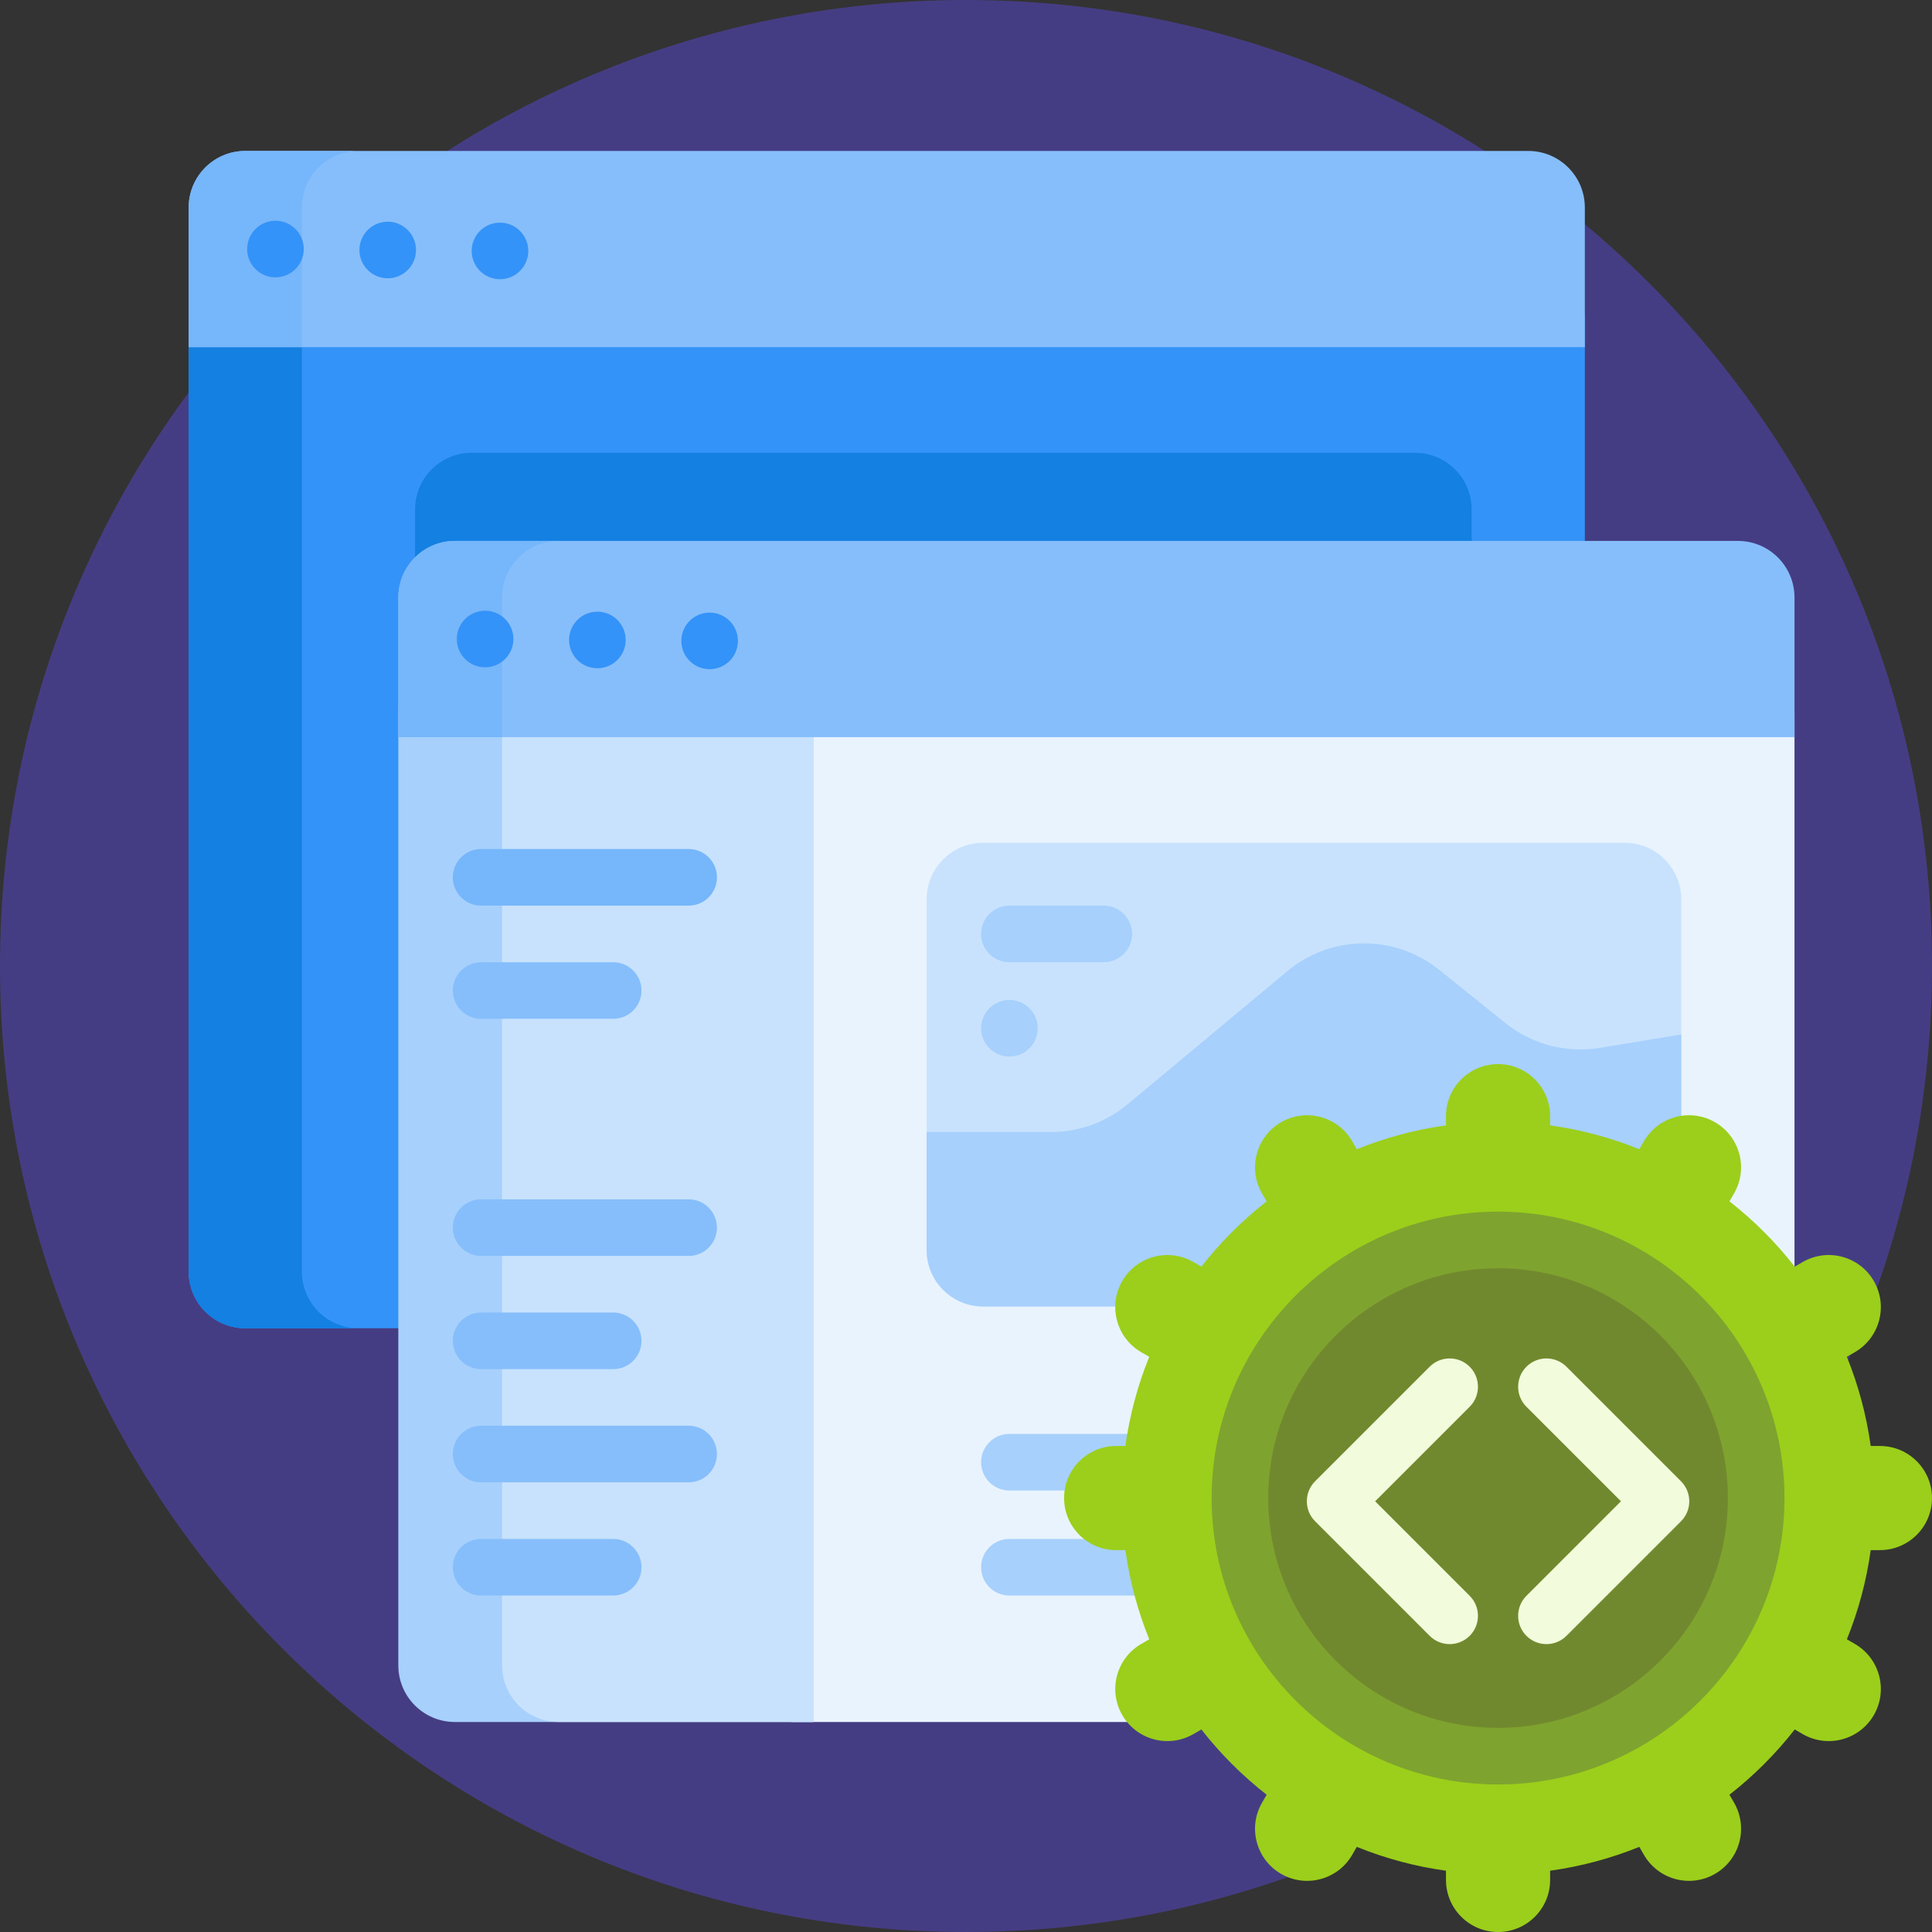
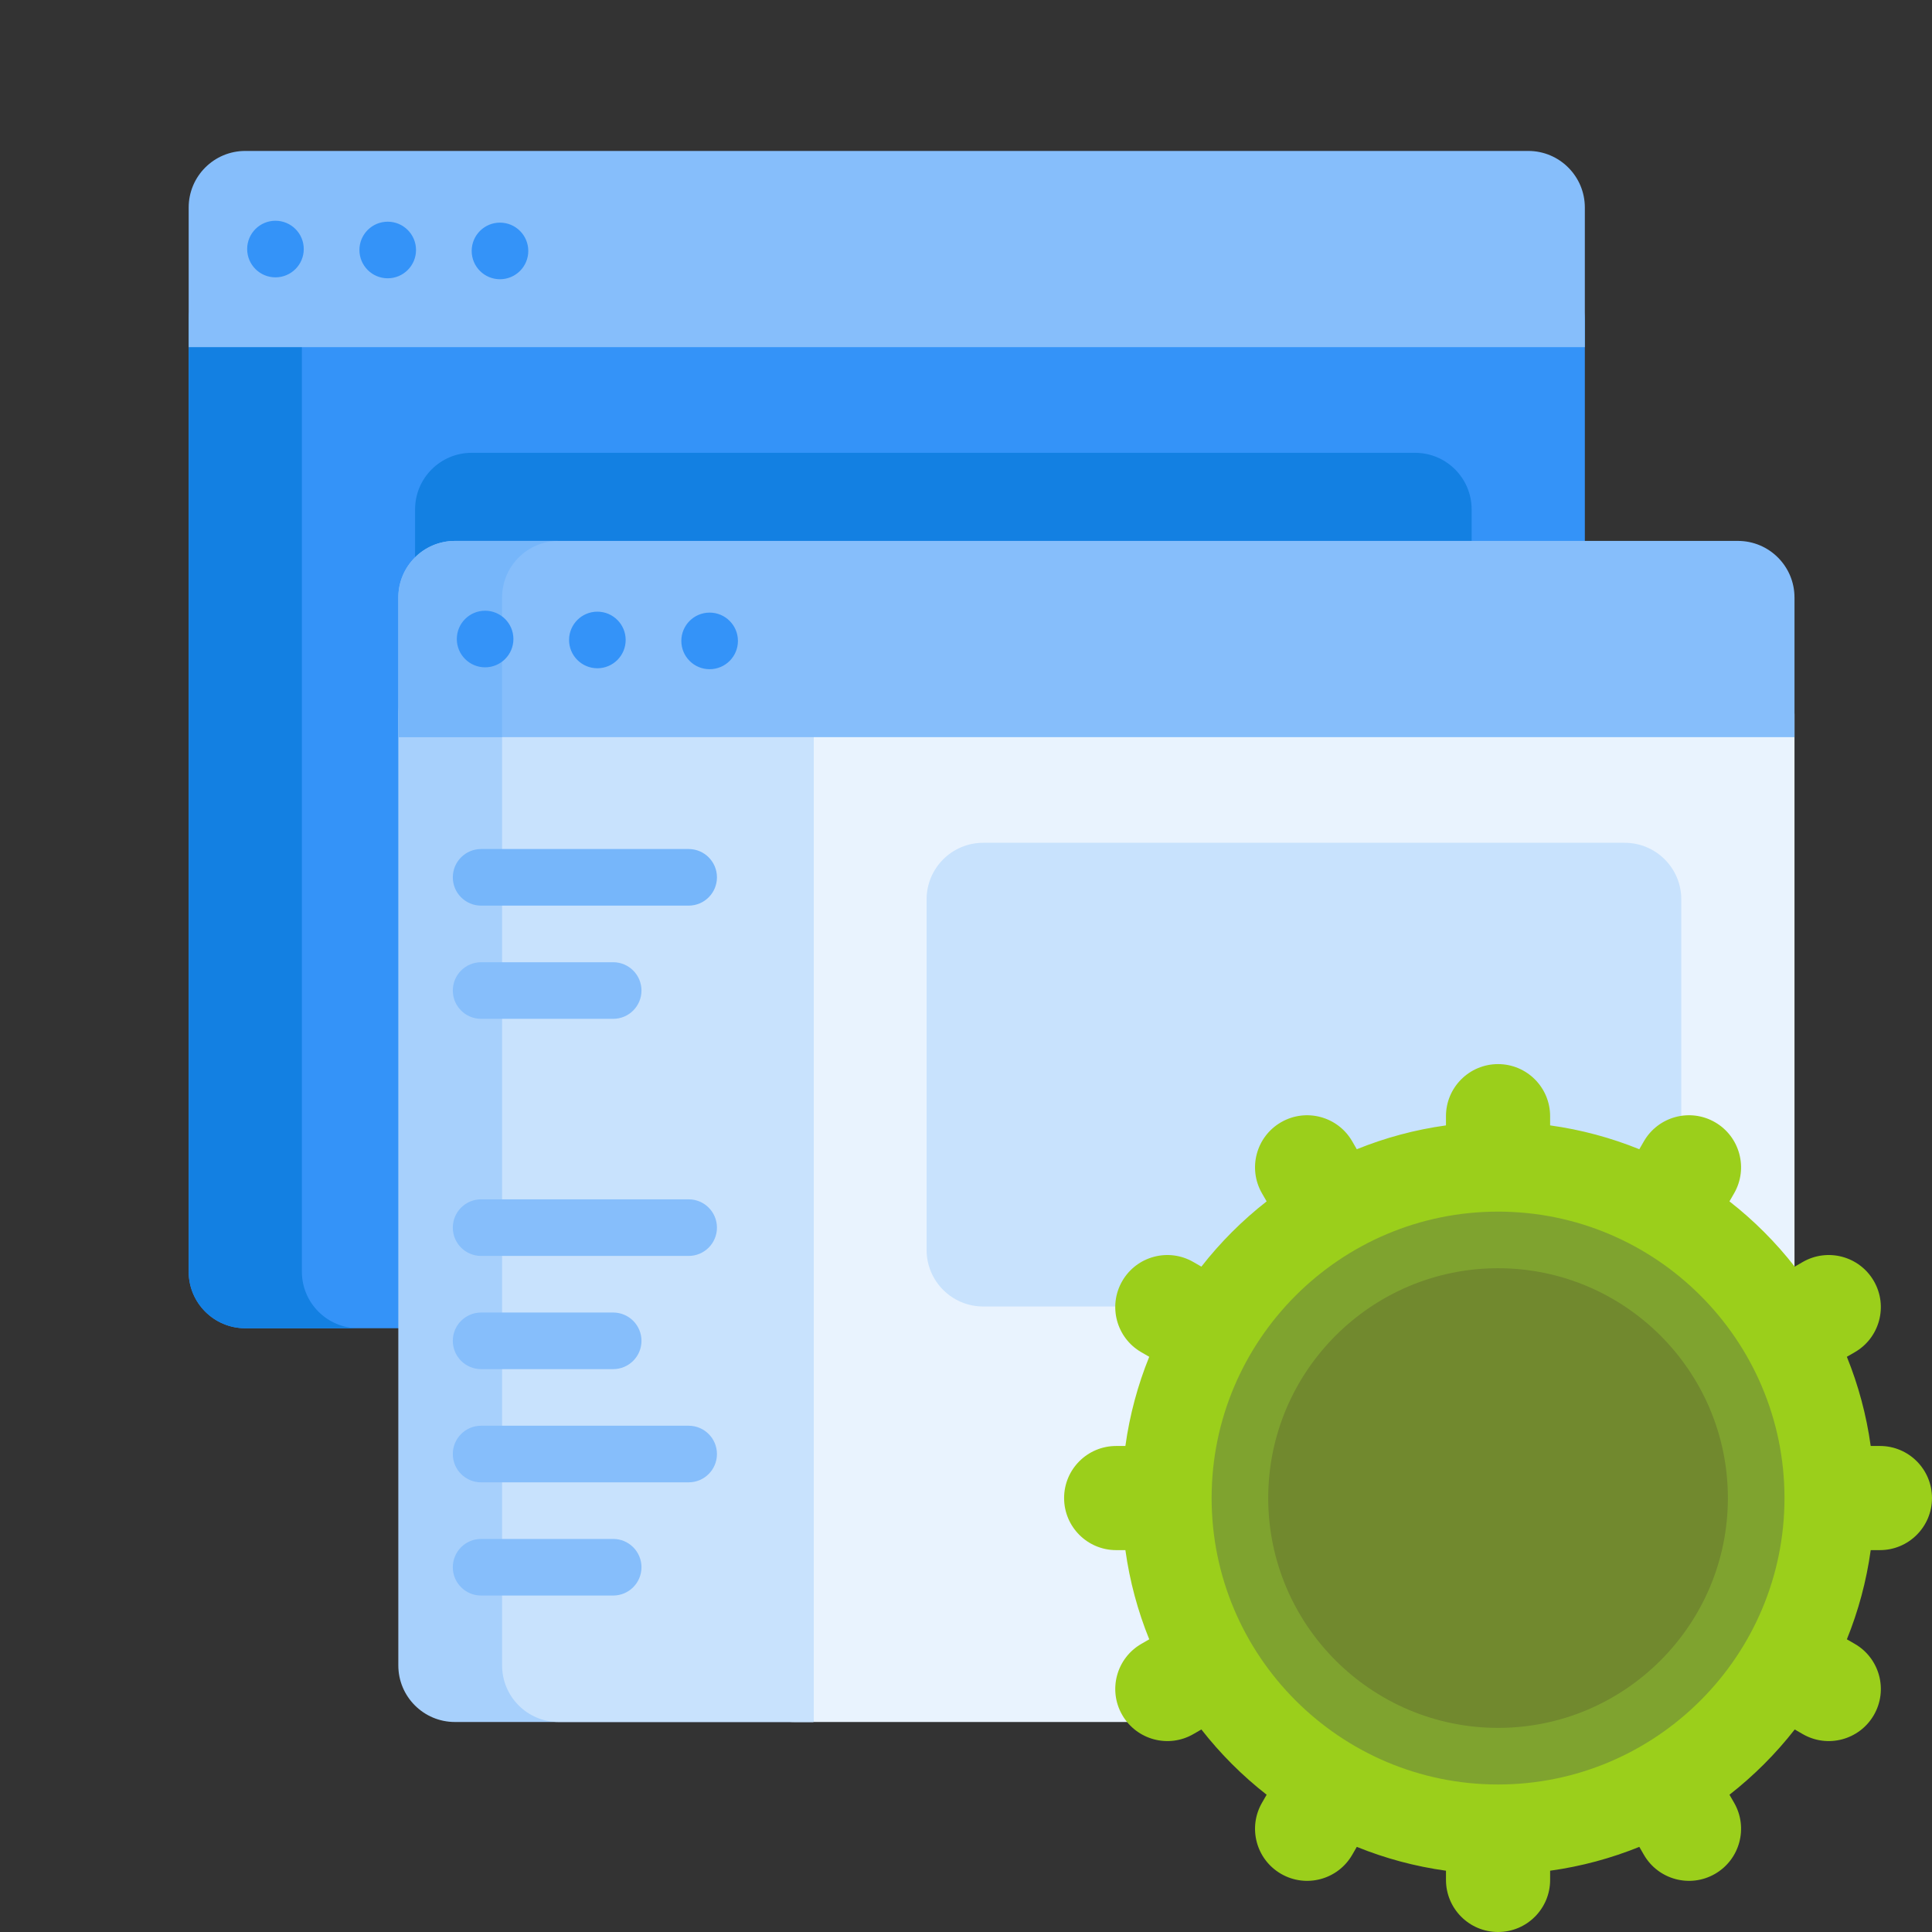
<svg xmlns="http://www.w3.org/2000/svg" id="Capa_1" enable-background="new 0 0 512 512" height="512" viewBox="0 0 512 512" width="512">
  <rect x="0" y="0" width="512" height="512" fill="#333333" stroke="none" />
  <g>
-     <path d="m512 256c0 100.426-57.827 187.346-142 229.279-3.299 1.643-6.622-6.782-10-5.279-3.292 1.465-6.637 12.863-10 14.191-29.101 11.494-60.813 17.809-94 17.809-141.385 0-256-114.615-256-256s114.615-256 256-256 256 114.615 256 256z" fill="#453d83" />
    <path d="m420 85v252c0 8.284-6.716 15-15 15h-340c-8.284 0-15-6.716-15-15v-252c0-8.284 6.716-15 15-15h340c8.284 0 15 6.716 15 15z" fill="#3493f8" />
    <path d="m375 180h-250c-8.284 0-15-6.716-15-15v-30c0-8.284 6.716-15 15-15h250c8.284 0 15 6.716 15 15v30c0 8.284-6.716 15-15 15zm-295 157v-252c0-8.284 6.716-15 15-15h-30c-8.284 0-15 6.716-15 15v252c0 8.284 6.716 15 15 15h30c-8.284 0-15-6.716-15-15z" fill="#1380e2" />
    <path d="m475.559 189.347v164.032c-24.304 43.8-61.082 79.721-105.536 102.968h-159.464c-8.284 0-15-6.716-15-15v-252c0-8.284 6.716-15 15-15h250c8.284 0 15 6.716 15 15z" fill="#e9f3fe" />
    <path d="m215.559 189.347v267h-95c-8.284 0-15-6.716-15-15v-252c0-8.285 6.716-15 15-15h80c8.284 0 15 6.716 15 15z" fill="#a7d0fc" />
    <path d="m215.559 189.347v267h-67.5c-8.284 0-15-6.716-15-15v-252c0-8.285 6.716-15 15-15h52.5c8.284 0 15 6.716 15 15z" fill="#c8e2fd" />
    <path d="m445.559 238.347v107.887h-185c-8.284 0-15-6.715-15-15v-92.887c0-8.285 6.716-15 15-15h170c8.284 0 15 6.716 15 15z" fill="#c8e2fd" />
    <path d="m475.559 158.347v37h-370v-37c0-8.285 6.716-15 15-15h340c8.284 0 15 6.716 15 15z" fill="#86befb" />
    <path d="m148.059 143.347c-8.284 0-15 6.715-15 15v37h-27.5v-37c0-8.285 6.716-15 15-15z" fill="#76b6fa" />
    <path d="m136.059 169.347c0 4.142-3.358 7.5-7.5 7.5s-7.5-3.358-7.5-7.5 3.358-7.5 7.5-7.5 7.5 3.358 7.5 7.5zm22.25-7.25c-4.142 0-7.5 3.358-7.5 7.5s3.358 7.5 7.5 7.5 7.5-3.358 7.5-7.5-3.358-7.5-7.5-7.5zm29.75.25c-4.142 0-7.5 3.358-7.5 7.5s3.358 7.5 7.5 7.5 7.5-3.358 7.5-7.5-3.358-7.5-7.5-7.5z" fill="#3493f8" />
    <path d="m420 55v37h-370v-37c0-8.284 6.716-15 15-15h340c8.284 0 15 6.716 15 15z" fill="#86befb" />
-     <path d="m95 40c-8.284 0-15 6.716-15 15v37h-30v-37c0-8.284 6.716-15 15-15z" fill="#76b6fa" />
    <path d="m80.5 66c0 4.142-3.358 7.5-7.5 7.5s-7.5-3.358-7.5-7.5 3.358-7.5 7.5-7.5 7.5 3.358 7.5 7.5zm22.25-7.25c-4.142 0-7.5 3.358-7.5 7.5s3.358 7.5 7.5 7.5 7.5-3.358 7.5-7.5-3.358-7.5-7.5-7.5zm29.75.25c-4.142 0-7.5 3.358-7.5 7.5s3.358 7.5 7.5 7.5 7.5-3.358 7.5-7.5-3.358-7.5-7.5-7.5z" fill="#3493f8" />
    <path d="m190 232.5c0 4.142-3.358 7.5-7.5 7.5h-55c-4.142 0-7.5-3.358-7.5-7.5s3.358-7.5 7.5-7.5h55c4.142 0 7.5 3.358 7.5 7.5z" fill="#76b6fa" />
    <path d="m182.5 332.834h-55c-4.142 0-7.5-3.358-7.5-7.5 0-4.142 3.358-7.5 7.5-7.5h55c4.142 0 7.5 3.358 7.5 7.5 0 4.142-3.358 7.5-7.5 7.5zm7.5 52.5c0-4.142-3.358-7.5-7.5-7.5h-55c-4.142 0-7.5 3.358-7.5 7.5 0 4.142 3.358 7.5 7.5 7.5h55c4.142 0 7.5-3.358 7.5-7.5zm-20-30c0-4.142-3.358-7.5-7.5-7.5h-35c-4.142 0-7.5 3.358-7.5 7.5 0 4.142 3.358 7.5 7.5 7.5h35c4.142 0 7.5-3.358 7.5-7.5zm0 60c0-4.142-3.358-7.5-7.5-7.5h-35c-4.142 0-7.5 3.358-7.5 7.5 0 4.142 3.358 7.5 7.5 7.5h35c4.142 0 7.5-3.358 7.5-7.5zm0-152.834c0-4.142-3.358-7.5-7.5-7.5h-35c-4.142 0-7.5 3.358-7.5 7.5 0 4.142 3.358 7.5 7.5 7.5h35c4.142 0 7.5-3.358 7.5-7.5z" fill="#86befb" />
-     <path d="m372.963 395h-105.463c-4.142 0-7.5-3.358-7.5-7.5 0-4.142 3.358-7.5 7.5-7.5h105.463c4.142 0 7.5 3.358 7.5 7.5 0 4.142-3.358 7.5-7.5 7.5zm-72.963-147.5c0-4.142-3.358-7.5-7.5-7.5h-25c-4.142 0-7.5 3.358-7.5 7.5 0 4.142 3.358 7.5 7.5 7.5h25c4.142 0 7.5-3.358 7.5-7.5zm-25 25c0-4.142-3.358-7.5-7.5-7.5-4.142 0-7.5 3.358-7.5 7.5 0 4.142 3.358 7.5 7.5 7.5 4.142 0 7.5-3.358 7.5-7.5zm105.463 142.834c0-4.142-3.358-7.5-7.5-7.5h-105.463c-4.142 0-7.5 3.358-7.5 7.5 0 4.142 3.358 7.5 7.5 7.5h105.463c4.142 0 7.5-3.358 7.5-7.5zm18.487-144.212-17.583-14.127c-5.636-4.528-12.648-6.996-19.877-6.996-7.424 0-14.614 2.603-20.317 7.356l-42.346 35.288c-5.703 4.753-12.893 7.356-20.317 7.356h-32.951v31.234c0 8.284 6.716 15 15 15h185v-72.092l-21.573 3.554c-8.9 1.467-18.004-.923-25.036-6.573z" fill="#a7d0fc" />
    <path d="m495.759 410.8c-1.141 8.244-3.291 16.165-6.319 23.635l2.102 1.214c6.6 3.811 8.862 12.25 5.051 18.851-3.811 6.601-12.25 8.862-18.851 5.051l-2.121-1.225c-5.036 6.447-10.847 12.258-17.294 17.294l1.225 2.121c3.811 6.601 1.549 15.041-5.051 18.851-6.601 3.811-15.041 1.549-18.851-5.051l-1.214-2.103c-7.471 3.029-15.392 5.178-23.635 6.319v2.442c0 7.621-6.178 13.8-13.8 13.8s-13.8-6.179-13.8-13.8v-2.442c-8.243-1.141-16.164-3.29-23.635-6.319l-1.214 2.103c-3.811 6.6-12.25 8.862-18.851 5.051s-8.862-12.25-5.051-18.851l1.225-2.121c-6.447-5.036-12.258-10.847-17.294-17.294l-2.121 1.225c-6.601 3.811-15.041 1.549-18.851-5.051-3.811-6.601-1.549-15.041 5.051-18.851l2.102-1.214c-3.028-7.471-5.177-15.392-6.319-23.635h-2.443c-7.622 0-13.8-6.178-13.8-13.8s6.178-13.8 13.8-13.8h2.441c1.141-8.244 3.291-16.165 6.319-23.635l-2.102-1.214c-6.6-3.811-8.862-12.25-5.051-18.851 3.811-6.601 12.251-8.862 18.851-5.051l2.121 1.225c5.036-6.447 10.847-12.258 17.294-17.294l-1.225-2.121c-3.811-6.601-1.549-15.041 5.051-18.851 6.601-3.811 15.041-1.549 18.851 5.051l1.214 2.103c7.471-3.029 15.392-5.178 23.635-6.319v-2.443c0-7.621 6.178-13.8 13.8-13.8s13.8 6.179 13.8 13.8v2.441c8.243 1.142 16.164 3.291 23.635 6.319l1.214-2.103c3.811-6.6 12.25-8.862 18.851-5.051s8.862 12.25 5.051 18.851l-1.225 2.121c6.447 5.036 12.258 10.847 17.294 17.294l2.121-1.225c6.601-3.811 15.041-1.549 18.851 5.051 3.811 6.601 1.549 15.041-5.051 18.851l-2.102 1.214c3.028 7.471 5.177 15.392 6.319 23.635h2.441c7.622 0 13.8 6.178 13.8 13.8s-6.178 13.8-13.8 13.8h-2.439z" fill="#9bcf1b" />
    <path d="m465.407 397c0 37.78-30.627 68.407-68.407 68.407s-68.407-30.627-68.407-68.407 30.627-68.407 68.407-68.407 68.407 30.627 68.407 68.407z" fill="#71892e" />
    <path d="m397 321.093c-41.855 0-75.907 34.052-75.907 75.907s34.052 75.907 75.907 75.907 75.907-34.052 75.907-75.907-34.052-75.907-75.907-75.907zm0 136.814c-33.584 0-60.907-27.323-60.907-60.907s27.323-60.907 60.907-60.907 60.907 27.323 60.907 60.907-27.323 60.907-60.907 60.907z" fill="#7fa32f" />
-     <path d="m389.481 372.803-25.053 25.052 25.053 25.052c2.929 2.929 2.929 7.678 0 10.606-2.93 2.929-7.678 2.929-10.607 0l-30.355-30.355c-1.406-1.406-2.196-3.314-2.196-5.303s.79-3.897 2.196-5.303l30.355-30.355c1.465-1.464 3.385-2.197 5.304-2.197s3.839.732 5.304 2.197c2.928 2.928 2.928 7.678-.001 10.606zm56 19.749-30.355-30.355c-2.93-2.929-7.678-2.929-10.607 0s-2.929 7.678 0 10.606l25.053 25.052-25.053 25.053c-2.929 2.929-2.929 7.678 0 10.606 1.465 1.464 3.385 2.196 5.304 2.196s3.839-.732 5.304-2.196l30.355-30.355c1.406-1.406 2.196-3.314 2.196-5.304s-.79-3.897-2.197-5.303z" fill="#f2fbdc" />
  </g>
</svg>